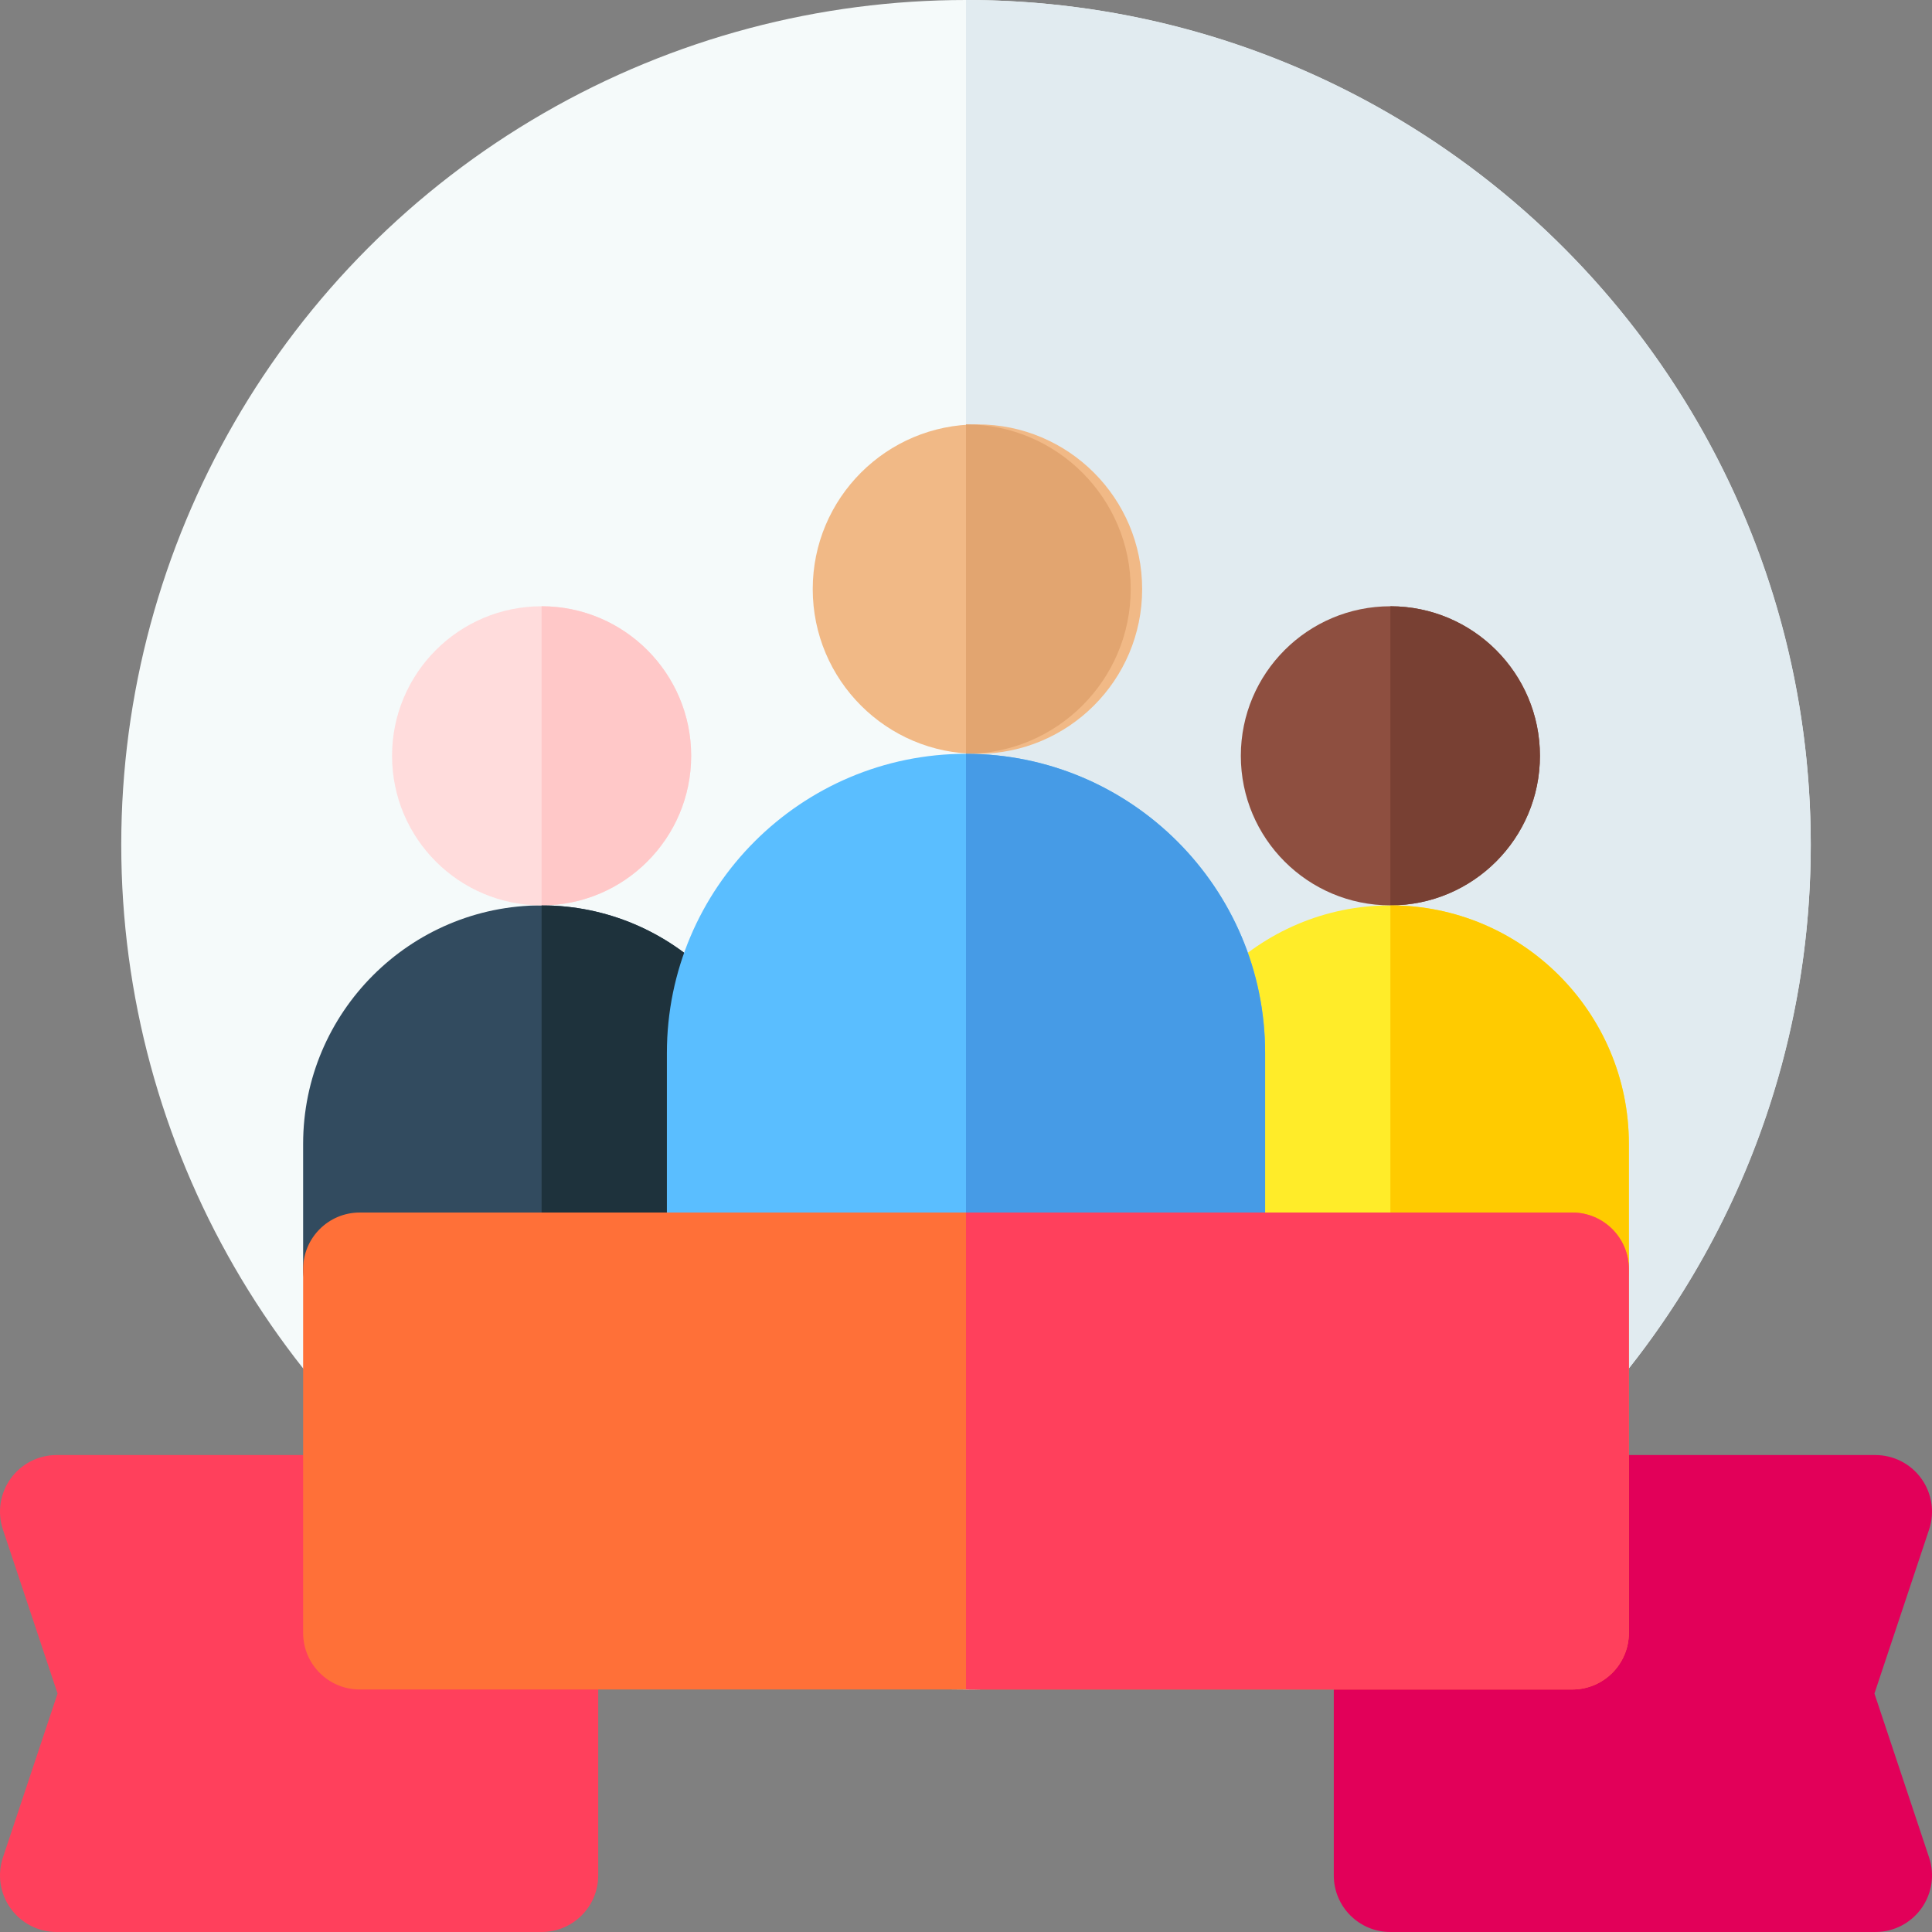
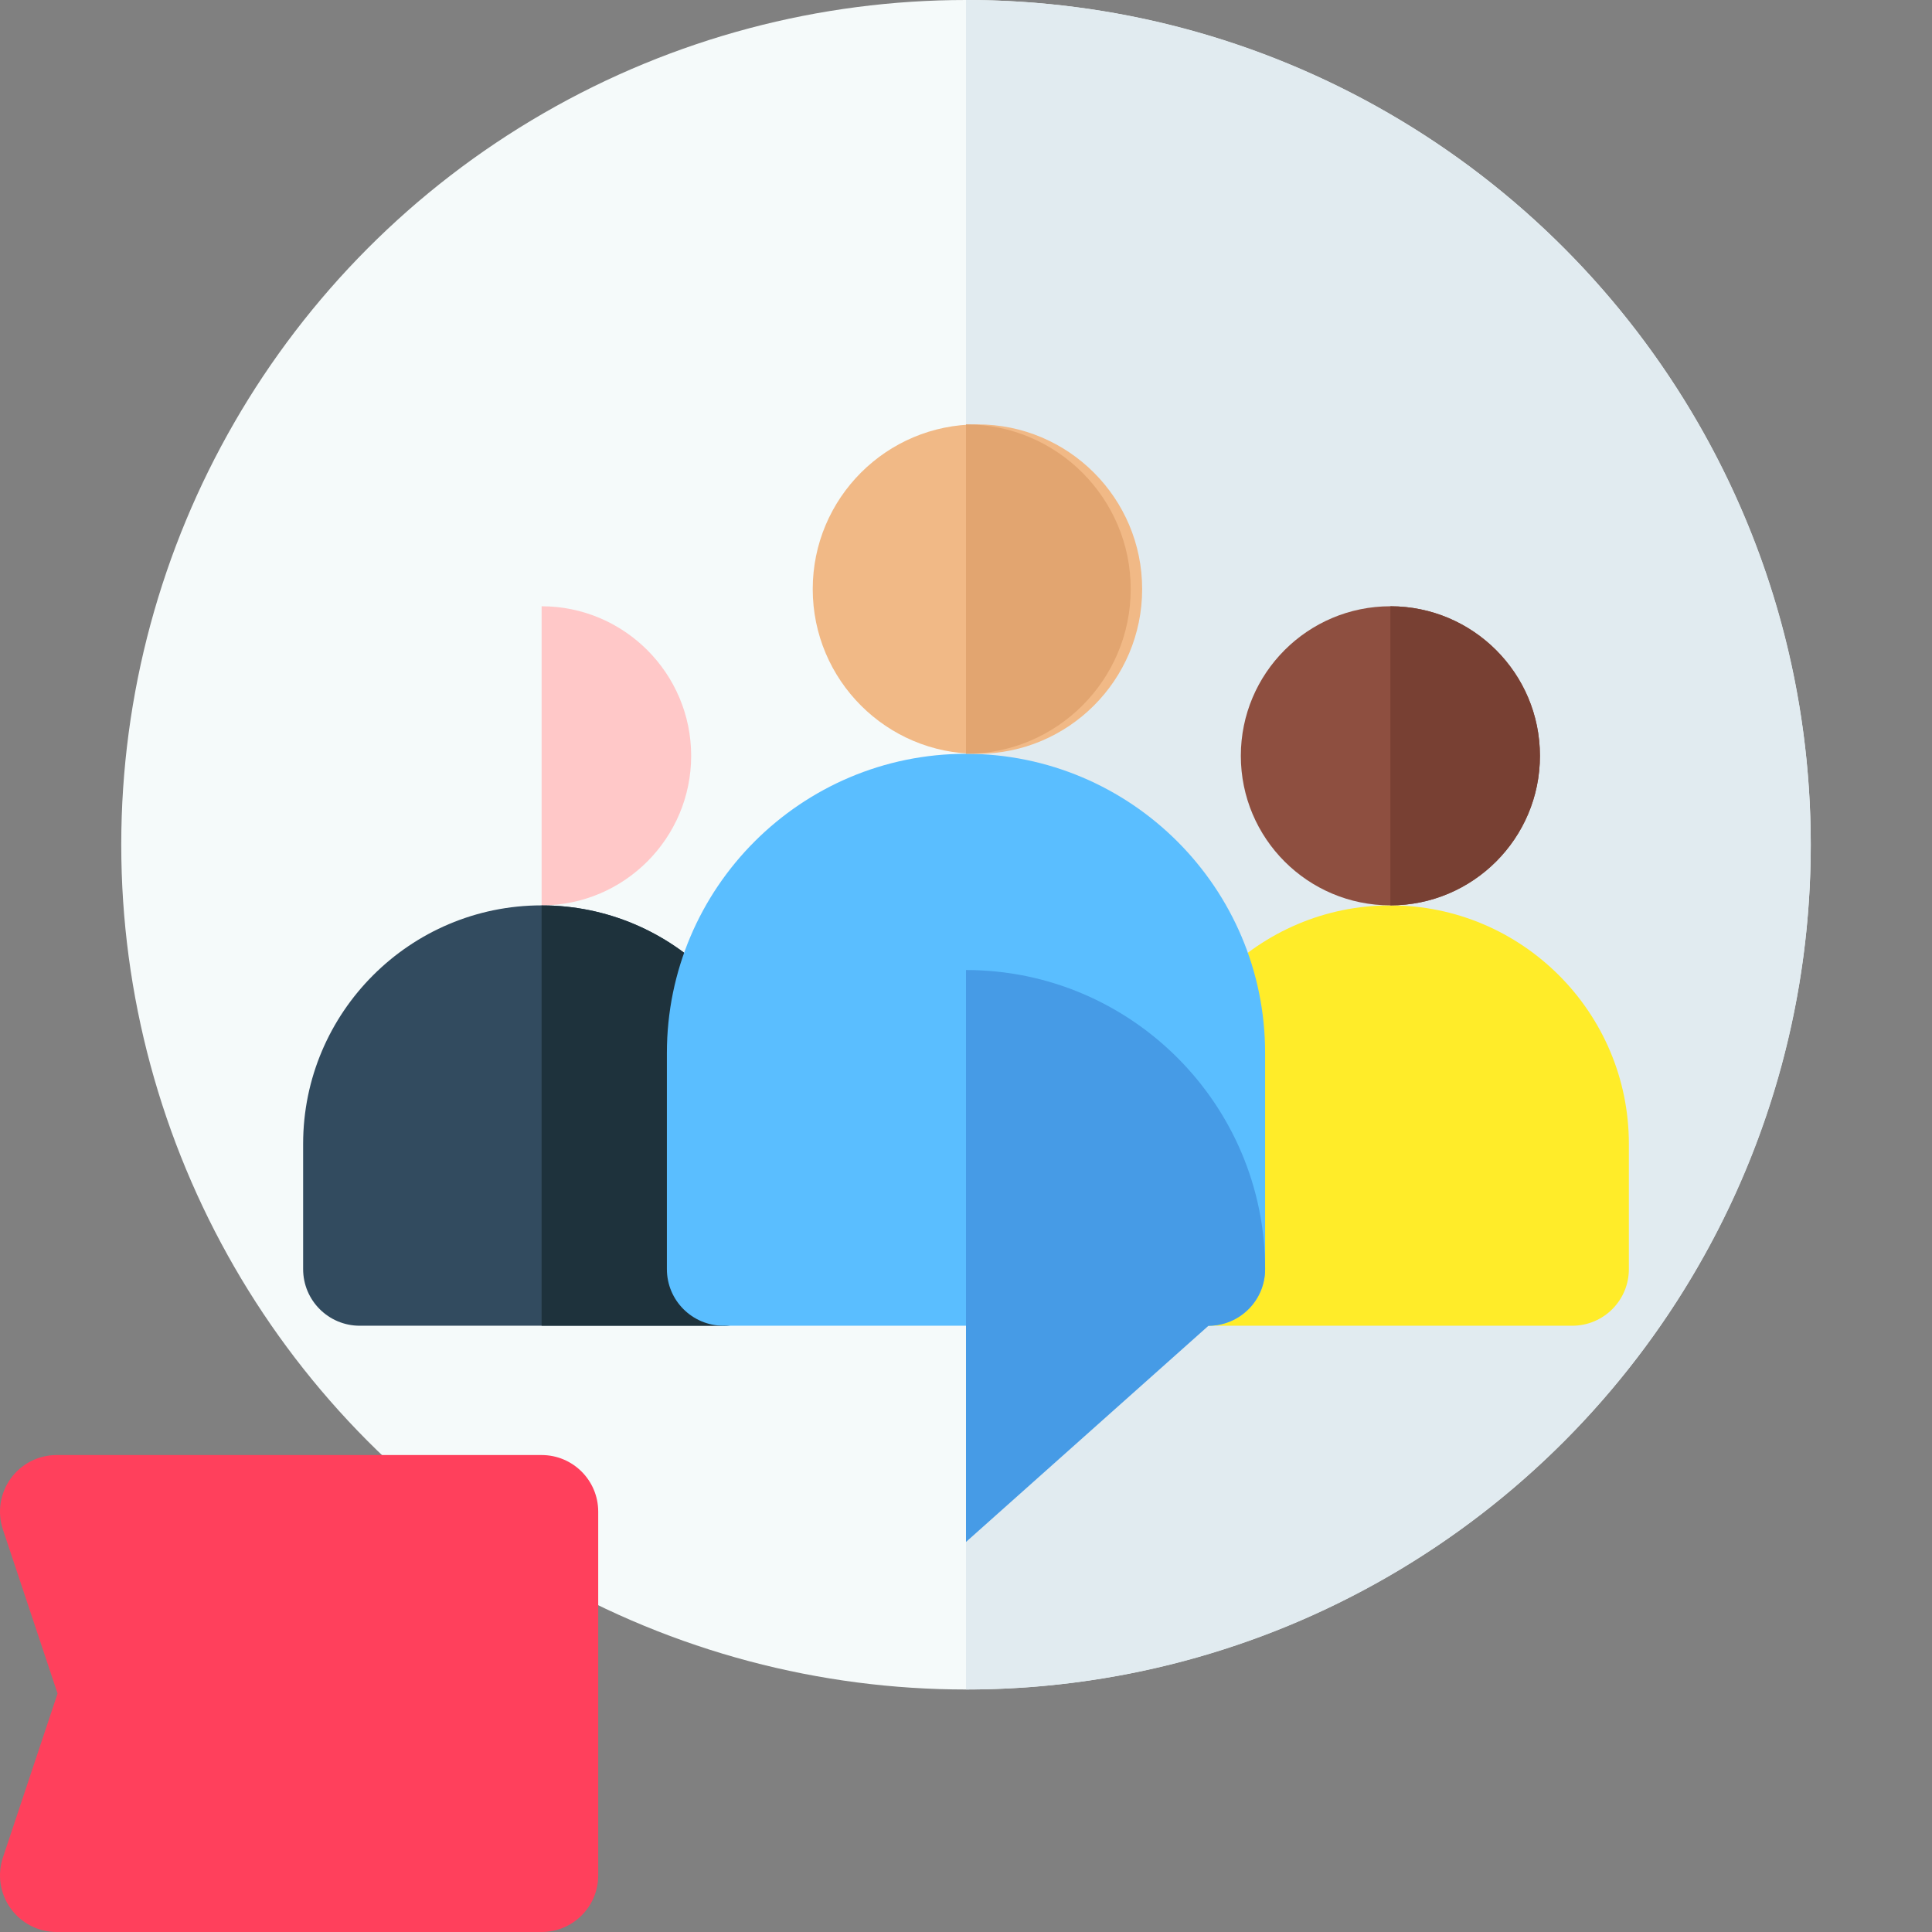
<svg xmlns="http://www.w3.org/2000/svg" id="Layer_1" enable-background="new 0 0 512 512" height="512" viewBox="0 0 512 512" width="512">
  <rect x="0" y="0" width="512" height="512" fill="#808080" stroke="none" />
  <g>
    <circle cx="256" cy="223.867" fill="#f5fafa" r="223.867" />
    <path d="m256 447.733c123.638 0 223.867-100.229 223.867-223.867s-100.229-223.866-223.867-223.866z" fill="#e1ebf0" />
    <path d="m191.733 351.333h-96.4c-8.284 0-15-6.716-15-15v-33.2c0-34.849 28.351-63.2 63.2-63.2s63.2 28.352 63.2 63.2v33.2c0 8.285-6.715 15-15 15z" fill="#324b5f" />
    <path d="m416.667 351.333h-96.4c-8.284 0-15-6.716-15-15v-33.2c0-34.849 28.352-63.2 63.2-63.2s63.2 28.352 63.2 63.2v33.2c0 8.285-6.716 15-15 15z" fill="#ffec29" />
-     <circle cx="143.533" cy="200.3" fill="#ffdcdc" r="39.633" />
    <circle cx="368.467" cy="200.3" fill="#8e4f40" r="39.633" />
    <path d="m368.467 160.667c21.854 0 39.633 17.78 39.633 39.633s-17.78 39.633-39.633 39.633z" fill="#784033" />
    <path d="m143.533 160.667c21.854 0 39.633 17.78 39.633 39.633s-17.78 39.633-39.633 39.633z" fill="#ffc8c8" />
    <path d="m191.733 351.333c8.284 0 15-6.716 15-15v-33.2c0-34.849-28.352-63.2-63.2-63.2v111.4z" fill="#1e323c" />
    <path d="m320.267 351.333h-128.534c-8.284 0-15-6.716-15-15v-57.3c0-43.708 35.559-79.267 79.267-79.267s79.267 35.559 79.267 79.267v57.3c0 8.285-6.716 15-15 15z" fill="#5abeff" />
    <circle cx="259.032" cy="156.117" fill="#f1b986" r="43.65" />
    <path d="m256 112.467c24.069 0 43.65 19.581 43.65 43.65s-19.581 43.65-43.65 43.65z" fill="#e2a570" />
-     <path d="m320.267 351.333c8.284 0 15-6.716 15-15v-57.3c0-43.708-35.559-79.267-79.267-79.267v151.567z" fill="#469be6" />
-     <path d="m416.667 351.333c8.284 0 15-6.716 15-15v-33.2c0-34.849-28.351-63.2-63.2-63.2v111.4z" fill="#ffcb00" />
-     <path d="m368.467 512h128.533c4.822 0 9.35-2.318 12.168-6.229 2.819-3.912 3.586-8.94 2.062-13.514l-14.485-43.457 14.486-43.456c1.524-4.574.757-9.603-2.062-13.514-2.819-3.912-7.347-6.229-12.168-6.229h-128.534c-8.284 0-15 6.716-15 15v96.399c0 8.284 6.716 15 15 15z" fill="#e20059" />
+     <path d="m320.267 351.333c8.284 0 15-6.716 15-15c0-43.708-35.559-79.267-79.267-79.267v151.567z" fill="#469be6" />
    <path d="m143.533 512h-128.533c-4.822 0-9.35-2.318-12.168-6.229-2.819-3.912-3.586-8.94-2.062-13.514l14.485-43.457-14.485-43.456c-1.524-4.574-.757-9.603 2.062-13.514 2.818-3.912 7.346-6.23 12.168-6.23h128.533c8.284 0 15 6.716 15 15v96.4c0 8.284-6.716 15-15 15z" fill="#ff405c" />
-     <path d="m416.667 447.733h-321.334c-8.284 0-15-6.716-15-15v-96.4c0-8.284 6.716-15 15-15h321.333c8.284 0 15 6.716 15 15v96.4c.001 8.285-6.715 15-14.999 15z" fill="#ff7038" />
-     <path d="m256 447.733h160.667c8.284 0 15-6.716 15-15v-96.4c0-8.284-6.716-15-15-15h-160.667z" fill="#ff405c" />
  </g>
</svg>